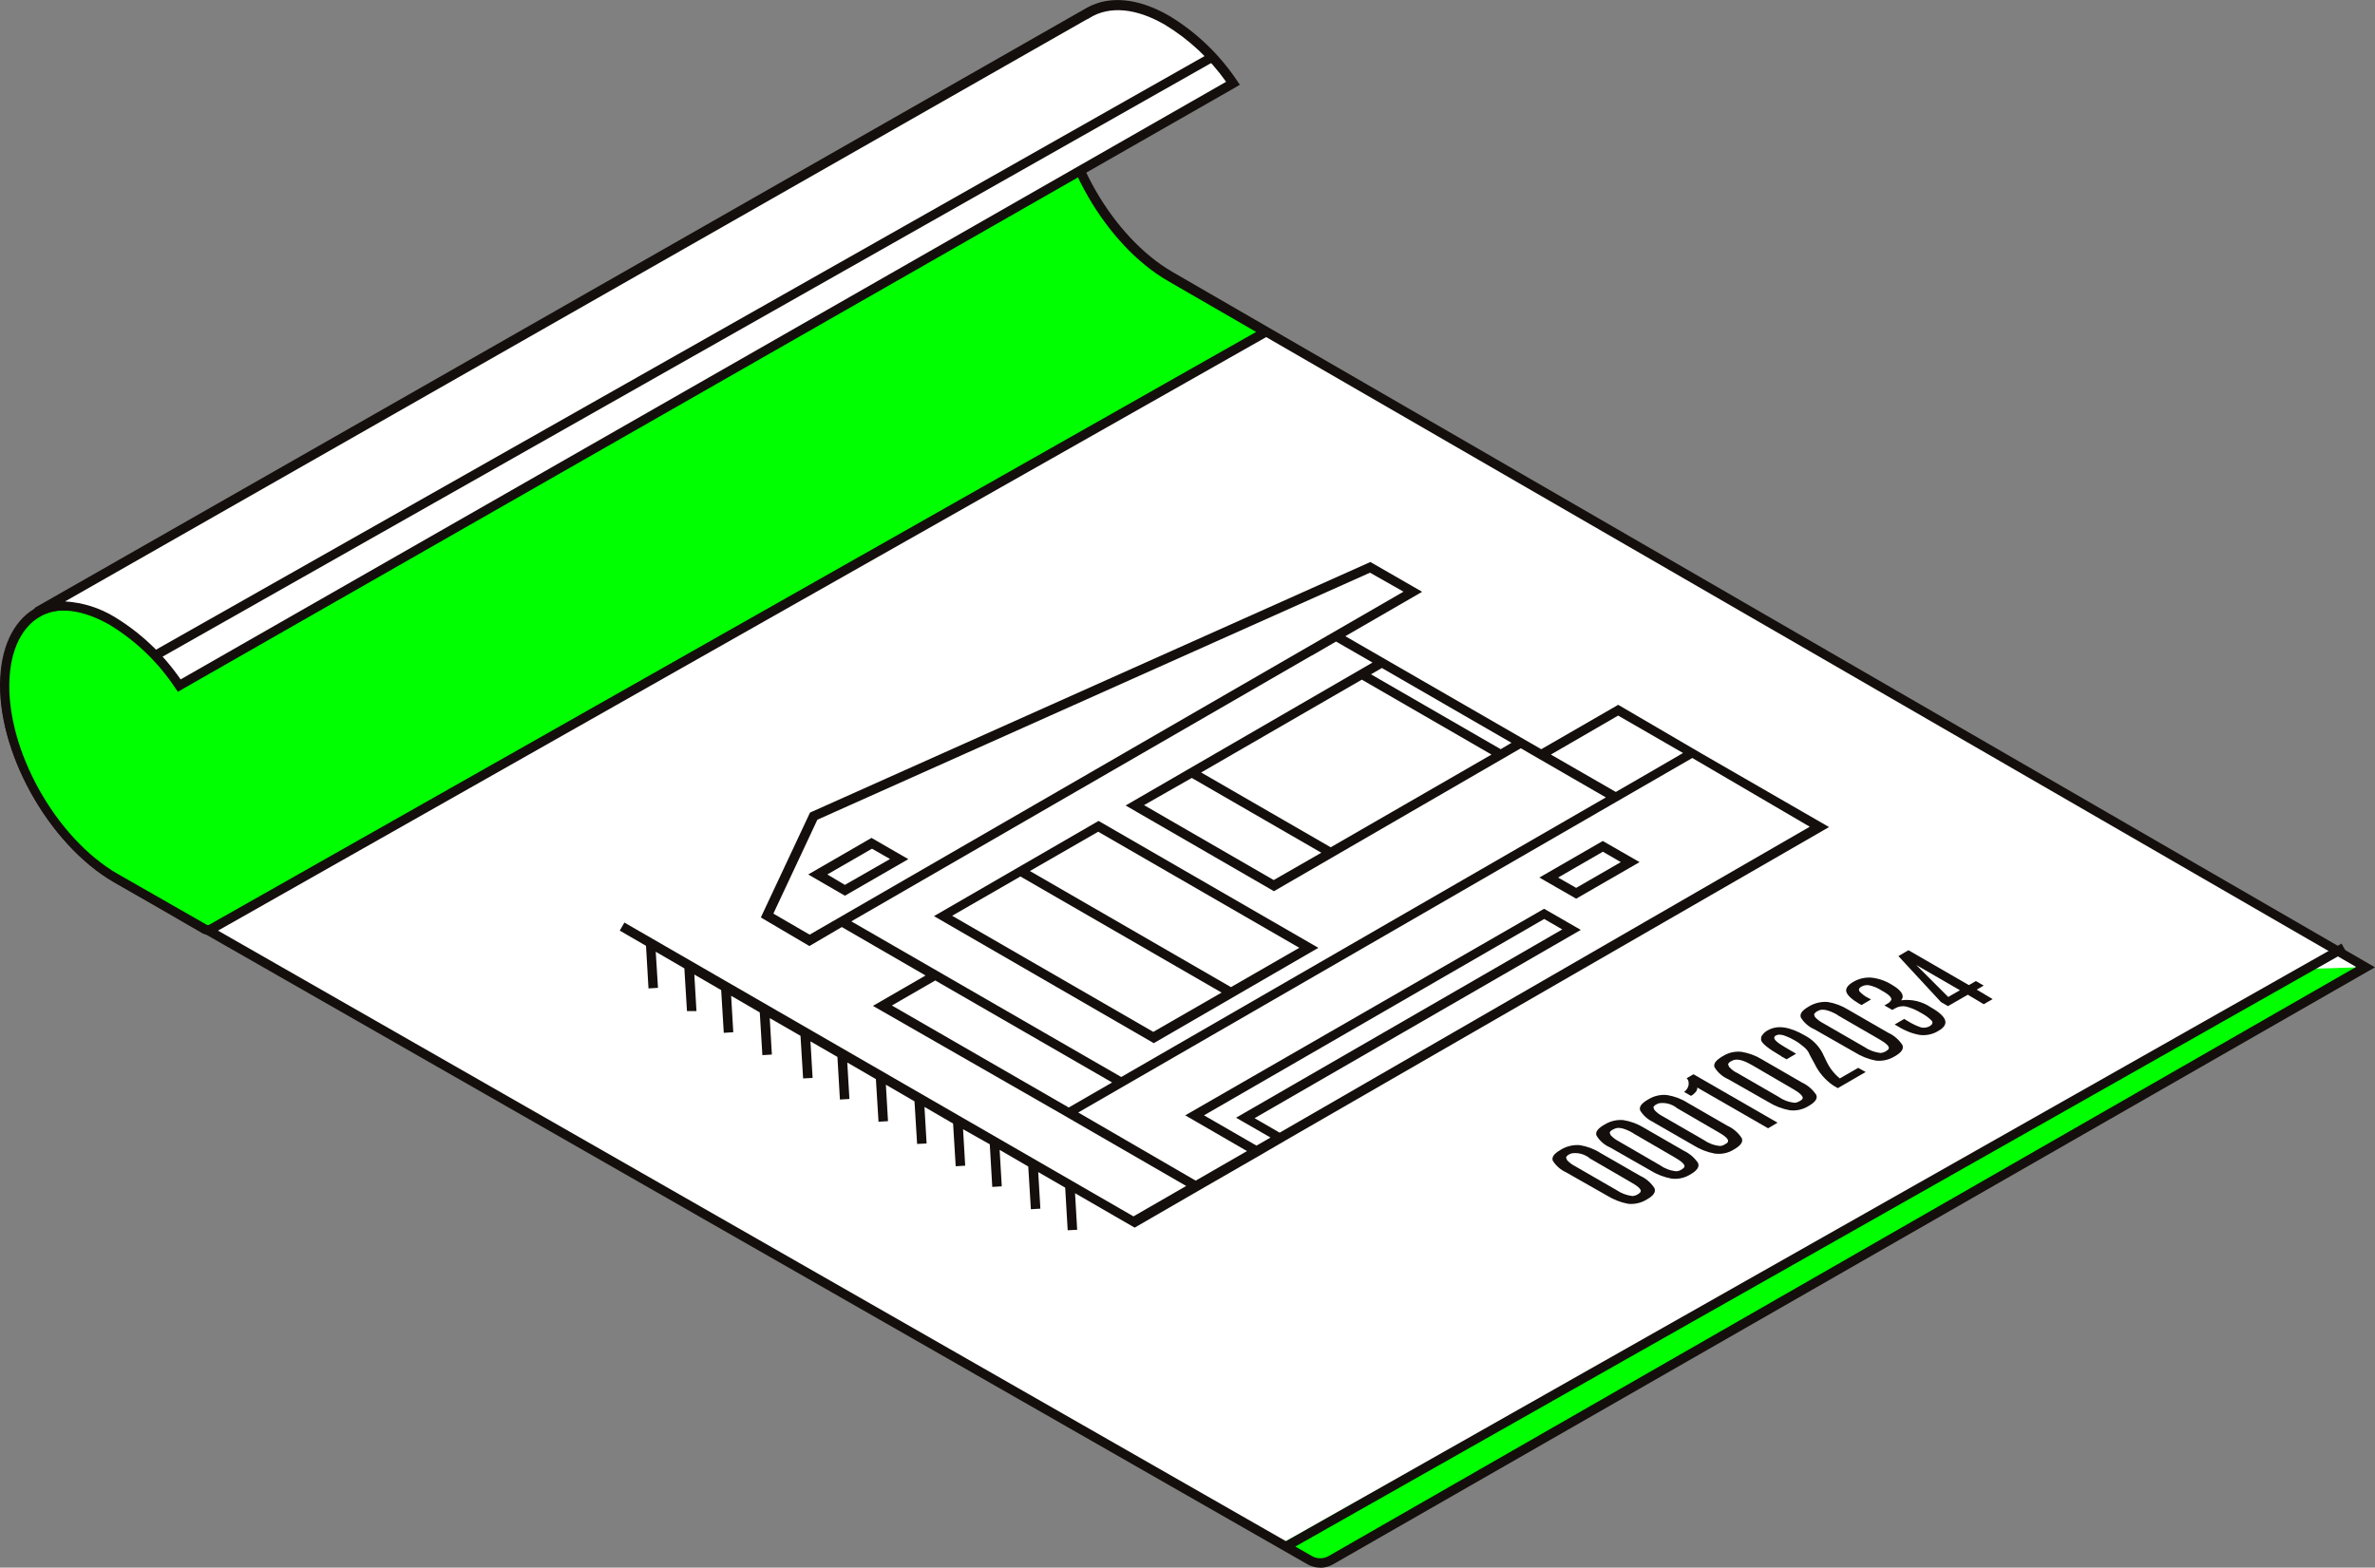
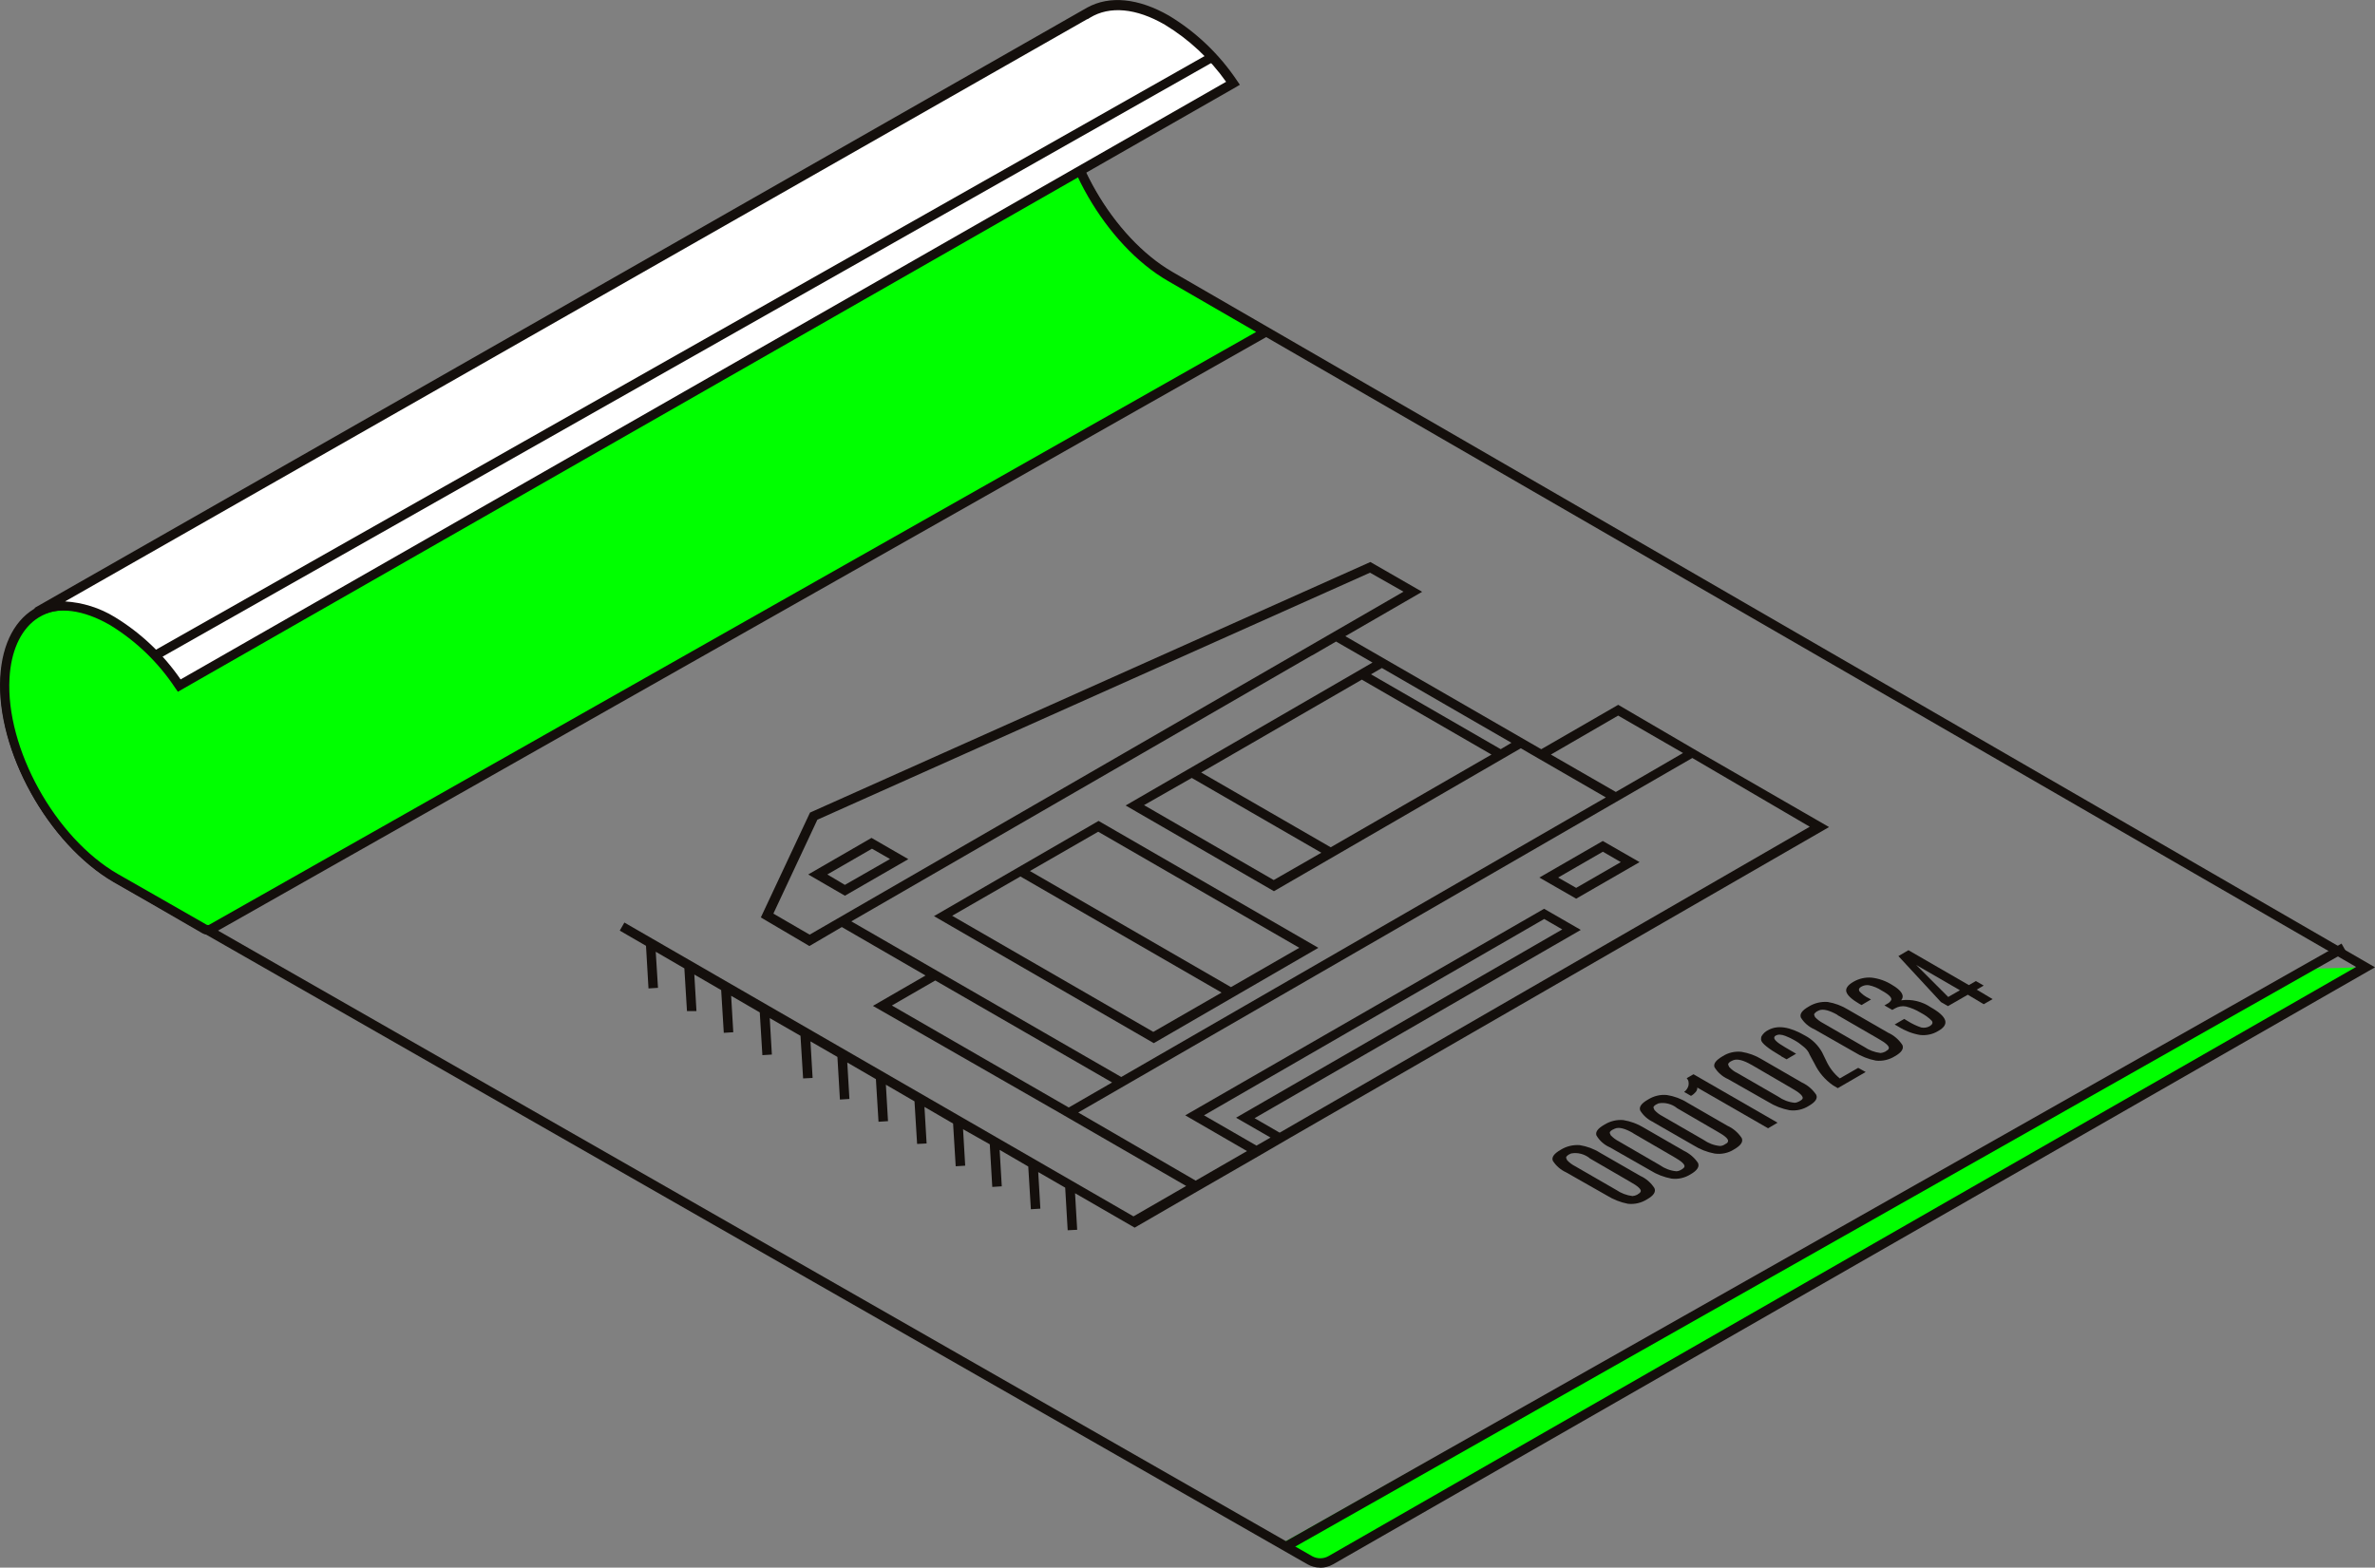
<svg xmlns="http://www.w3.org/2000/svg" id="Livello_2" data-name="Livello 2" viewBox="0 0 200 132.05">
  <rect x="0" y="0" width="200" height="132.05" fill="#808080" stroke="none" />
  <defs>
    <style>
      .cls-1 {
        fill: lime;
      }

      .cls-2 {
        fill: #fff;
      }

      .cls-3 {
        fill: #140f0c;
      }
    </style>
  </defs>
  <g id="Livello_1-2" data-name="Livello 1">
-     <path class="cls-2" d="M98.55,23.26c-5.16-2.98-9.33-10.21-9.33-16.16,0-2.9,1-4.95,2.61-5.95L16.02,48.48l-2.8,1.77-3.45,2.17c-4.77-3.08-9-.97-9.32,4.7-.34,6.07,3.96,13.75,9.32,16.85l100.52,57.45c.27,.16,.58,.24,.89,.24s.62-.08,.89-.24l87.13-49.97L98.55,23.26Z" />
    <path class="cls-1" d="M194.66,81.61c0-.35-86.53,48.3-86.53,48.3,.33,.19,0,0,2.34,1.52,.27,.16,.58,.25,.89,.25s.62-.09,.89-.25l87.13-49.97-4.73,.14Z" />
    <path class="cls-3" d="M111.17,132.05c-.38,0-.75-.1-1.08-.29L9.53,74.25C4.03,71.04-.33,63.19,.02,57.04c.16-2.87,1.29-4.99,3.21-5.95,1.92-.96,4.16-.65,6.52,.8l3.21-2.05,2.79-1.77L91.98,.52l.3,.74-.26,.21c-1.6,.98-2.41,2.98-2.41,5.62,0,5.82,4.1,12.91,9.13,15.82l101.26,58.57-87.74,50.29c-.33,.19-.71,.29-1.09,.29ZM5.53,51.33c-.68,0-1.36,.15-1.97,.46-1.6,.8-2.61,2.71-2.75,5.3-.33,5.89,3.84,13.44,9.12,16.48l100.56,57.51c.21,.12,.45,.18,.69,.18s.48-.06,.69-.18l86.54-49.63L98.33,23.6c-5.26-3.03-9.52-10.43-9.52-16.51-.04-1.47,.28-2.92,.92-4.24L16.19,48.78l-2.8,1.76-1.73,1.09q-1.94,1.22-2.16,1.08c-1.17-.83-2.54-1.3-3.97-1.37Z" />
    <path class="cls-1" d="M106.58,27.96l-8.02-4.64c-5.16-2.98-9.33-10.21-9.33-16.16-.04-1.39,.25-2.76,.86-4.01l-.8-.43L15.99,48.46l-2.8,1.77-6.23,.96c-3.54-.86-6.3,1.4-6.55,5.94-.34,6.07,3.96,13.75,9.32,16.85l7.49,4.29c.09,.05,.19,.07,.29,.07s.2-.03,.29-.07L106.58,27.96Z" />
    <path class="cls-3" d="M17.51,78.73c-.17,0-.34-.04-.49-.13l-4.32-2.5-3.13-1.79C4.07,71.1-.29,63.26,.06,57.1c.14-2.47,1.03-4.44,2.5-5.53,.64-.46,1.37-.77,2.14-.91,.77-.14,1.56-.1,2.32,.1l6.06-.91,2.73-1.73L89.25,2.3l1.34,.71-.18,.35c-.57,1.19-.85,2.49-.8,3.81,0,5.82,4.1,12.91,9.13,15.82l8.64,4.98-.6,.34L17.99,78.6c-.15,.08-.31,.13-.48,.13ZM5.52,51.4c-.91-.02-1.8,.26-2.54,.8-1.28,.95-2.06,2.7-2.18,4.94-.33,5.89,3.84,13.43,9.12,16.48l3.12,1.78,4.37,2.5s.06,.02,.1,.02,.07,0,.1-.02L105.78,27.96l-7.42-4.29c-5.26-3.03-9.52-10.43-9.52-16.51-.03-1.31,.22-2.61,.73-3.82l-.26-.14L16.21,48.82l-2.95,1.81-6.29,.95h-.08c-.45-.12-.9-.18-1.36-.19Z" />
    <path class="cls-2" d="M103.82,7.06c-1.44-2.15-3.33-3.96-5.53-5.31-2.64-1.52-5.01-1.6-6.71-.58L3.16,51.61c1.66-.8,3.9-.66,6.35,.76,2.25,1.38,4.16,3.23,5.62,5.43L103.82,7.06Z" />
    <path class="cls-3" d="M14.98,58.27l-.21-.3c-1.42-2.15-3.29-3.96-5.49-5.31-2.25-1.3-4.37-1.6-5.99-.75l-.38-.7L91.55,.64c1.89-1.04,4.32-.8,6.91,.69,2.28,1.38,4.23,3.25,5.71,5.46l.24,.35-.37,.22L14.98,58.27Zm-9.51-7.61c1.49,.09,2.93,.54,4.2,1.32,2.2,1.34,4.08,3.13,5.54,5.25L103.25,6.89c-1.37-1.94-3.13-3.58-5.16-4.81-2.41-1.4-4.65-1.6-6.3-.59l-.19,.12h-.04L5.48,50.66Z" />
    <path class="cls-3" d="M197.17,79.49l-89.04,50.42,.39,.68,89.05-50.42-.39-.69Z" />
    <path class="cls-3" d="M101.92,4.45L12.88,54.87l.39,.68L102.31,5.13l-.39-.68Z" />
    <path class="cls-3" d="M131.88,98.75c-.46-.21-.85-.55-1.12-.98-.11-.3,.11-.6,.67-.92,.48-.3,1.04-.43,1.6-.39,.61,.1,1.19,.31,1.71,.64l3.39,1.95c.49,.22,.9,.58,1.19,1.03,.14,.31-.06,.63-.63,.95-.48,.3-1.04,.43-1.6,.37-.63-.12-1.23-.36-1.78-.7l-3.43-1.95Zm1.98-1.2c-.22-.17-.47-.29-.73-.36-.27-.07-.54-.08-.82-.03l-.21,.1c-.08,.05-.15,.11-.2,.18-.04,.06,0,.16,.07,.29,.19,.21,.43,.38,.68,.51l3.45,1.99c.41,.28,.88,.46,1.37,.52,.14-.01,.27-.05,.39-.11l.22-.15s.08-.09,.09-.14c.04-.18-.26-.45-.89-.8l-3.43-1.99Z" />
    <path class="cls-3" d="M135.55,96.64c-.46-.21-.85-.55-1.11-.99-.11-.29,.1-.59,.66-.91,.48-.3,1.04-.44,1.6-.39,.61,.1,1.19,.31,1.71,.63l3.38,1.95c.48,.23,.9,.58,1.2,1.03,.14,.31-.06,.63-.63,.96-.48,.3-1.04,.43-1.6,.36-.63-.12-1.24-.35-1.78-.69l-3.42-1.95Zm1.98-1.19c-.69-.4-1.2-.53-1.54-.38-.07,.03-.14,.06-.21,.1-.08,.04-.15,.1-.2,.17-.05,.07,0,.16,.06,.29,.2,.21,.43,.38,.68,.51l3.45,2c.41,.29,.88,.47,1.38,.52,.14,0,.27-.04,.39-.11,.08-.04,.16-.09,.22-.15,.02-.01,.04-.04,.06-.06,.01-.02,.03-.05,.03-.08,.04-.18-.26-.45-.88-.8l-3.44-2Z" />
    <path class="cls-3" d="M139.23,94.52c-.46-.21-.85-.55-1.11-.98-.11-.3,.1-.6,.66-.92,.48-.3,1.04-.44,1.6-.38,.61,.1,1.19,.31,1.71,.64l3.38,1.95c.49,.22,.9,.58,1.2,1.03,.14,.31-.06,.62-.63,.95-.49,.32-1.07,.44-1.65,.36-.63-.12-1.23-.35-1.77-.69l-3.39-1.95Zm1.98-1.19c-.21-.17-.46-.29-.73-.36-.27-.07-.54-.08-.81-.03l-.21,.1c-.08,.04-.15,.1-.2,.17-.05,.07,0,.17,.07,.3,.19,.21,.42,.38,.67,.51l3.45,1.99c.41,.29,.88,.47,1.38,.52,.13,0,.27-.04,.38-.11,.08-.04,.16-.09,.23-.14,.04-.04,.07-.09,.08-.15,.04-.18-.25-.45-.88-.8l-3.44-2Z" />
    <path class="cls-3" d="M142.02,90.83l.59-.34,7.08,4.08-.8,.47-5.96-3.43c0,.07,0,.13-.03,.2-.02,.06-.06,.12-.1,.17-.11,.13-.25,.25-.4,.33l-.58-.33c.18-.13,.31-.32,.37-.54,.02-.11,.02-.22,0-.33s-.08-.21-.15-.29Z" />
    <path class="cls-3" d="M145.5,90.89c-.46-.21-.85-.55-1.12-.99-.11-.29,.11-.59,.67-.92,.48-.31,1.04-.44,1.6-.38,.61,.1,1.19,.31,1.71,.63l3.39,1.96c.48,.22,.89,.58,1.19,1.02,.15,.31-.06,.62-.63,.95-.48,.3-1.04,.43-1.61,.36-.63-.12-1.23-.35-1.78-.69l-3.43-1.95Zm2-1.19c-.69-.4-1.2-.53-1.55-.39l-.21,.1c-.08,.04-.14,.1-.19,.17-.05,.06,0,.16,.06,.29,.19,.21,.42,.39,.68,.51l3.45,1.99c.41,.29,.88,.47,1.38,.52,.13,0,.27-.05,.38-.11,.08-.04,.15-.09,.22-.14,.05-.04,.08-.09,.09-.15,0-.18-.26-.45-.89-.8l-3.43-2Z" />
    <path class="cls-3" d="M149.99,88.96c-1.1-.64-1.67-1.1-1.69-1.38,0-.1,0-.2,.04-.29,.13-.23,.33-.41,.56-.52,.8-.44,1.81-.29,3.12,.47,.6,.32,1.09,.81,1.42,1.4,.12,.24,.24,.48,.35,.72,.26,.57,.65,1.08,1.14,1.48l1.55-.89,.63,.35-2.35,1.36-.39-.23c-.67-.46-1.21-1.09-1.56-1.82l-.24-.44c-.16-.3-.25-.46-.26-.51-.11-.19-.26-.36-.44-.5-.23-.2-.48-.38-.75-.53-.24-.14-.49-.26-.75-.36-.16-.07-.33-.11-.51-.12-.1,0-.21,.02-.3,.07-.06,.03-.12,.07-.14,.14-.08,.18,.22,.46,.91,.86l.92,.54-.8,.47-.45-.25Z" />
    <path class="cls-3" d="M152.76,86.69c-.46-.21-.85-.55-1.11-.98-.11-.3,.1-.6,.66-.92,.48-.3,1.04-.43,1.6-.39,.61,.1,1.19,.32,1.71,.64l3.38,1.95c.49,.22,.9,.58,1.2,1.03,.14,.31-.06,.63-.63,.95-.48,.3-1.04,.43-1.6,.37-.63-.12-1.24-.36-1.78-.7l-3.42-1.95Zm1.98-1.2c-.69-.39-1.2-.52-1.54-.39l-.22,.11c-.07,.05-.14,.11-.19,.18-.05,.06,0,.16,.06,.29,.2,.21,.43,.38,.68,.51l3.45,1.99c.41,.28,.88,.46,1.38,.52,.13-.01,.27-.05,.39-.11,.08-.05,.15-.1,.22-.15,.02-.02,.04-.04,.06-.06,.01-.03,.02-.05,.03-.08,.04-.18-.26-.45-.88-.8l-3.44-1.99Z" />
    <path class="cls-3" d="M160.1,84.26c.88-.12,1.78,.1,2.51,.6,.69,.39,1.08,.75,1.19,1.08,.1,.33-.09,.63-.59,.91-.46,.28-1,.39-1.53,.33-.64-.11-1.26-.35-1.81-.7l-.32-.18,.8-.47,.32,.19c.35,.22,.73,.4,1.12,.53,.24,.05,.5,.01,.71-.11,.23-.14,.29-.29,.18-.45-.27-.28-.6-.51-.95-.69-.39-.24-.8-.41-1.24-.52-.31-.06-.63,0-.91,.16l-.23,.13-.66-.38,.22-.13c.15-.07,.27-.18,.35-.32,.08-.19-.19-.47-.8-.8-.33-.22-.7-.37-1.08-.45-.22-.03-.45,.01-.65,.13-.18,.1-.23,.22-.15,.38,.23,.25,.5,.45,.8,.59l.18,.1-.8,.47-.18-.1c-.63-.37-.99-.7-1.09-.99-.1-.29,.1-.59,.59-.87,.46-.27,.99-.39,1.52-.35,.62,.07,1.21,.28,1.73,.61,.79,.46,1.08,.91,.78,1.28Z" />
    <path class="cls-3" d="M159.86,80.54l.85-.5,5.09,2.94,.59-.34,.66,.38-.59,.34,1.34,.8-.75,.43-1.34-.8-1.67,.96-.59-.34-3.59-3.88Zm5.18,2.87l-3.68-2.13,2.7,2.7,.99-.57Z" />
    <path class="cls-3" d="M111.02,79.84l-18.51-10.69-13.86,8.02,18.51,10.7,13.86-8.03Zm-1.61,0l-5.75,3.31-16.93-9.78,5.75-3.31,16.94,9.78Zm-23.48-6.01l16.94,9.78-5.75,3.31-16.94-9.78,5.75-3.31Z" />
    <path class="cls-3" d="M153.98,69.64l-10.68-6.16-7.03-4.11-6.48,3.74-16.5-9.52,6.47-3.74-4.36-2.51-47.06,21.05-.13,.06-4.14,8.83,4.09,2.41,2.73-1.6,7.05,4.08-4.43,2.56,15.7,9,10.68,6.17-4.44,2.56-42.87-24.75-.39,.68,2.21,1.28,.21,3.59,.8-.05-.19-3.04,2.41,1.4,.22,3.6h.8l-.18-3.08,2.26,1.31,.22,3.6,.8-.05-.18-3.07,2.41,1.4,.22,3.6,.8-.05-.18-3.07,2.59,1.49,.22,3.59,.8-.04-.18-3.08,2.27,1.31,.21,3.59,.8-.05-.18-3.07,2.41,1.4,.22,3.59,.8-.05-.18-3.07,2.41,1.4,.22,3.59,.8-.04-.18-3.08,2.41,1.4,.22,3.6,.8-.05-.18-3.07,2.25,1.27,.21,3.59,.8-.05-.18-3.07,2.41,1.4,.22,3.6,.8-.05-.18-3.08,2.27,1.31,.21,3.59,.8-.04-.18-3.08,5.02,2.9,5.22-3.02,5.12-2.95,2.75-1.6,45.38-26.17Zm-17.71-9.36l5.46,3.15-2.41,1.4-3.25,1.88-5.47-3.15,5.66-3.28Zm-35.91,5.25l10.91,6.3-4.01,2.3-10.92-6.31,4.02-2.29Zm11.7,5.84l-10.91-6.3,13.53-7.82,10.92,6.31-13.54,7.81Zm14.32-8.26l-10.93-6.31,.92-.53,10.91,6.3-.91,.54Zm-61.25,13.84l3.7-7.9,46.54-20.81,2.82,1.6-50.01,28.89-3.05-1.77Zm45.38-21.75l2-1.16,3.07,1.77-20.79,12.04,12.49,7.22,20.79-12.04,.91,.53,6.25,3.61-22.11,12.76-18.7,10.79-4.34-2.5-18.39-10.61,38.8-22.41Zm-35.39,29.49l3.64-2.1,14.89,8.59-.1,.06-3.55,2.05-14.89-8.59Zm25.57,14.76l-9.89-5.74,27.35-15.79,17.88-10.33,6.48-3.74,9.89,5.79-44.64,25.77-2.11-1.22,27.47-15.86-3.09-1.78-30.22,17.4,5.2,3.01-4.32,2.49Zm5.12-2.95l-4.42-2.55,28.65-16.54,1.52,.88-27.47,15.86,2.9,1.67-.43,.25-.75,.43Z" />
    <path class="cls-3" d="M138.07,72.62l-3.1-1.78-5.34,3.08,3.1,1.78,5.34-3.08Zm-3.1-.88l1.52,.88-3.76,2.17-1.52-.87,3.76-2.17Z" />
    <path class="cls-3" d="M68.06,73.66l3.09,1.79,5.34-3.08-3.1-1.79-5.33,3.08Zm3.09,.88l-1.48-.88,3.76-2.17,1.52,.87-3.79,2.17Z" />
  </g>
</svg>